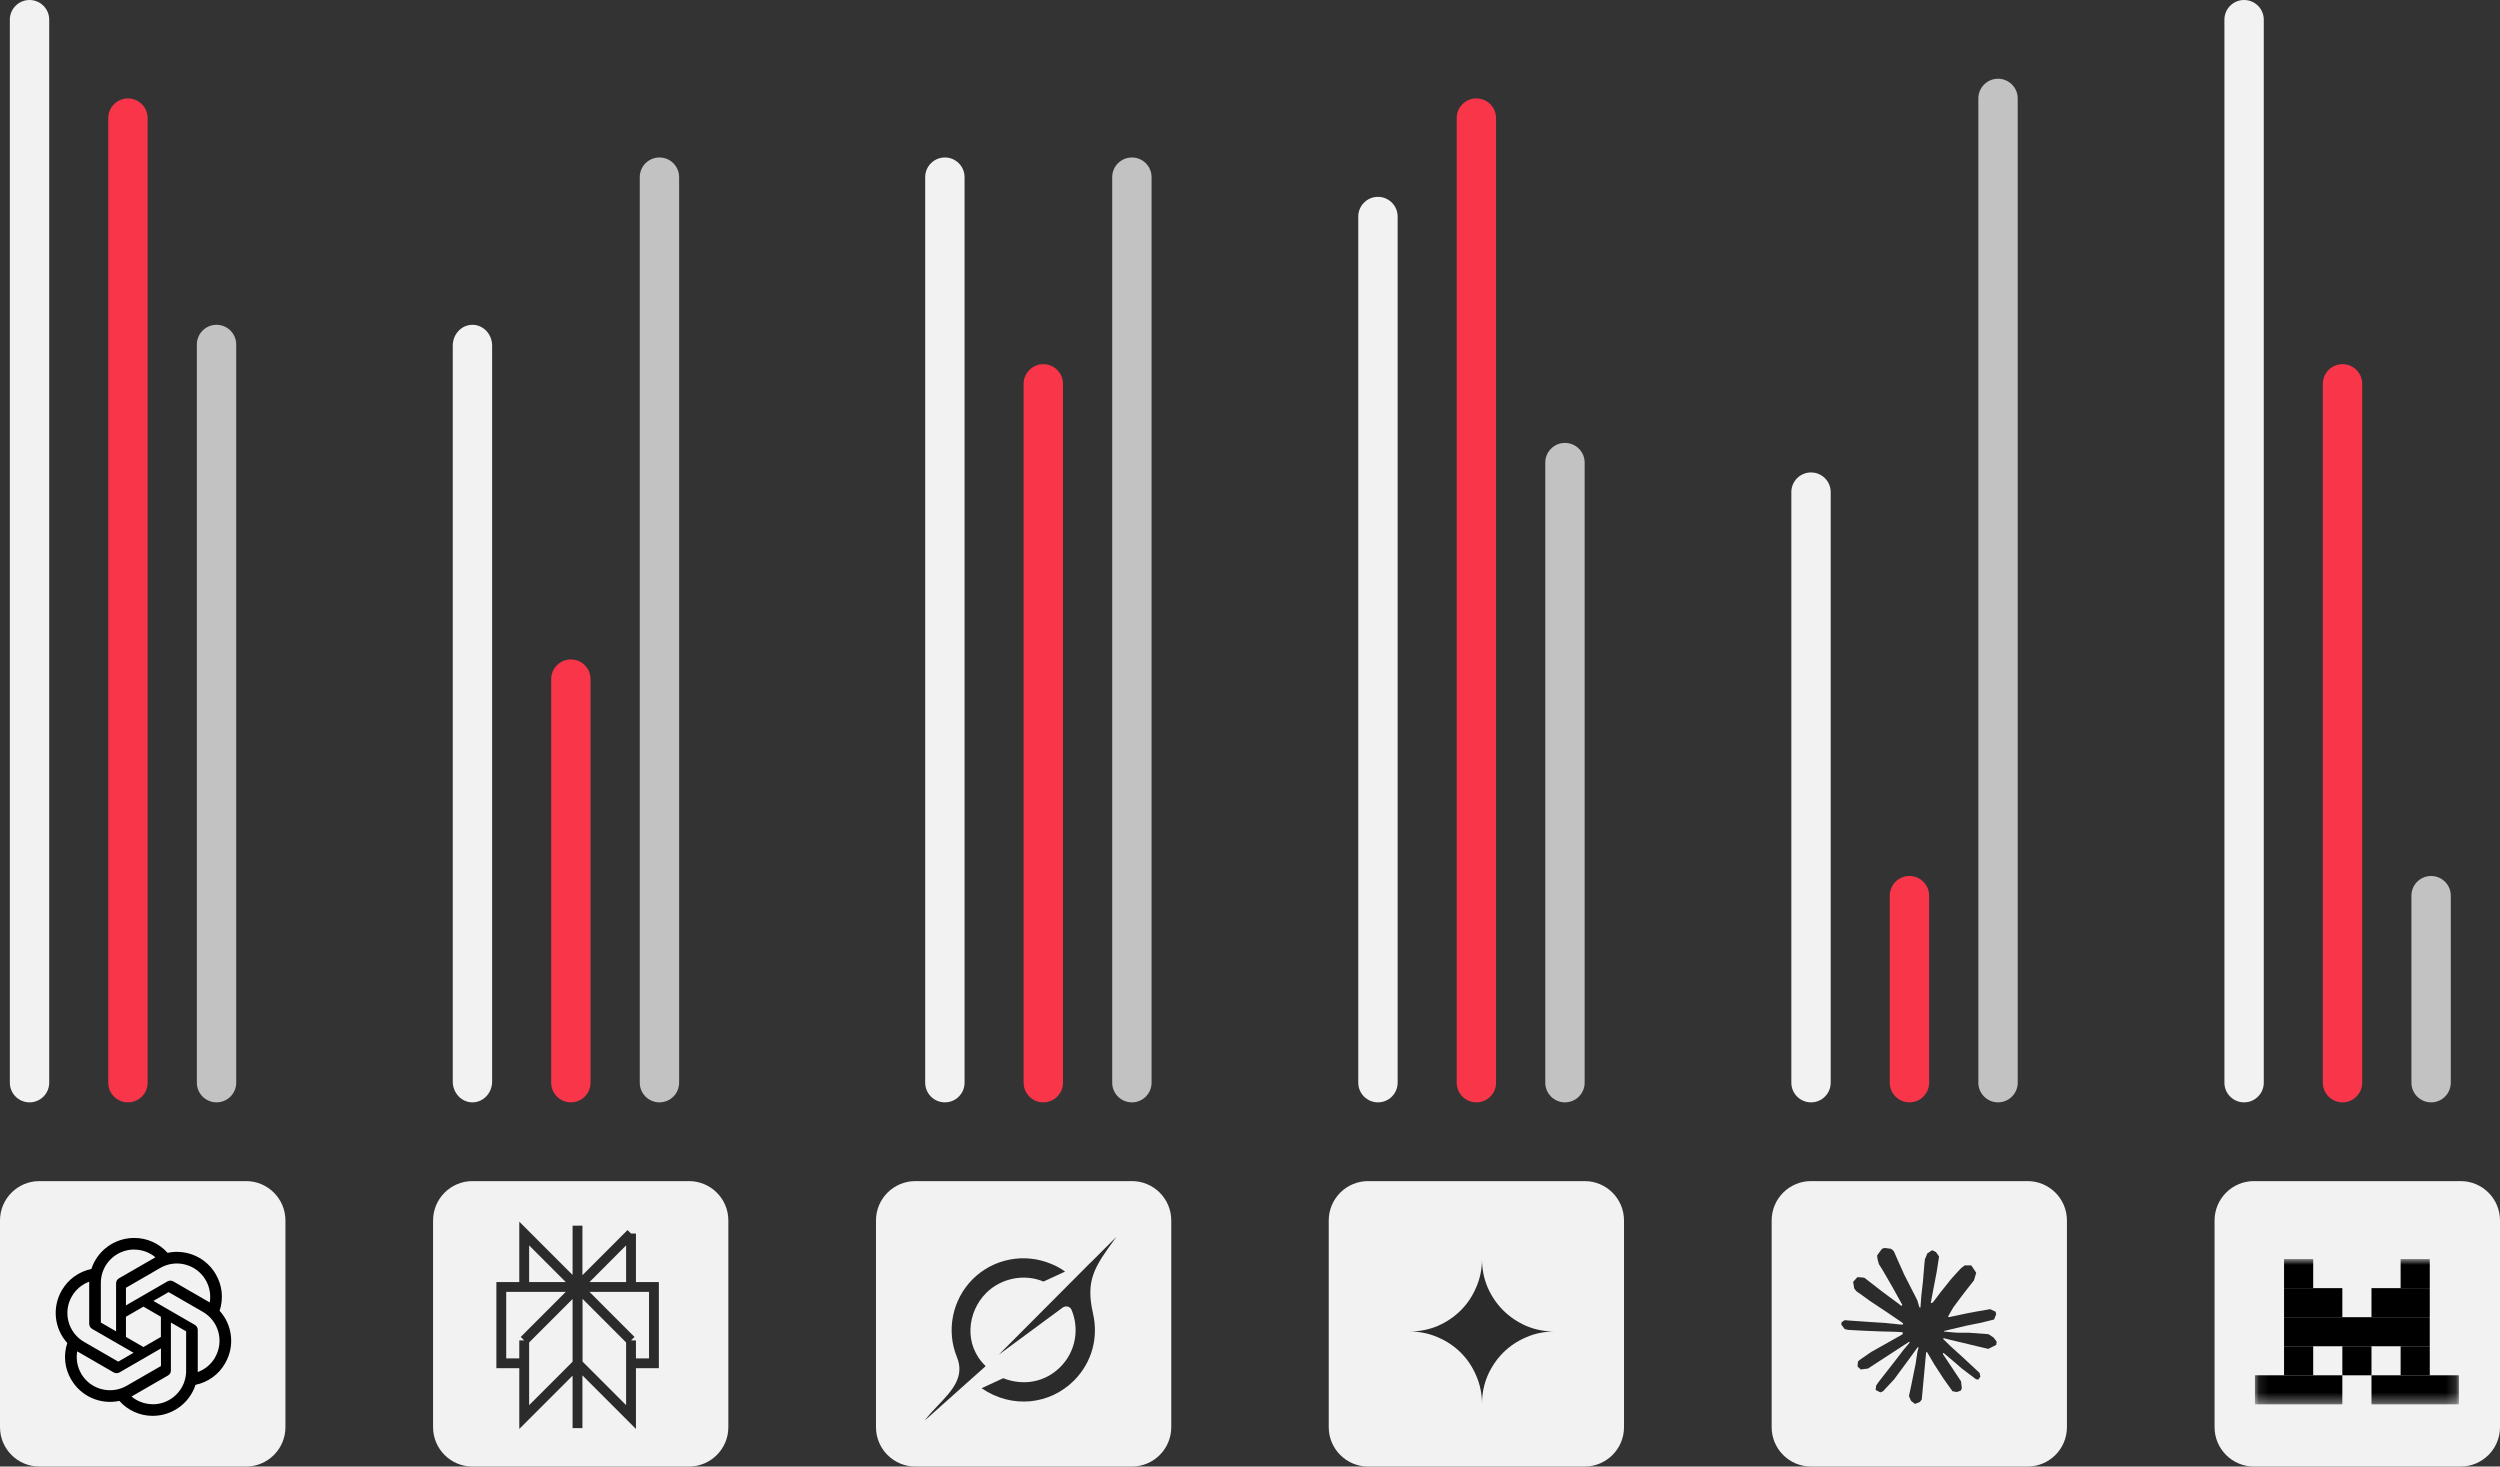
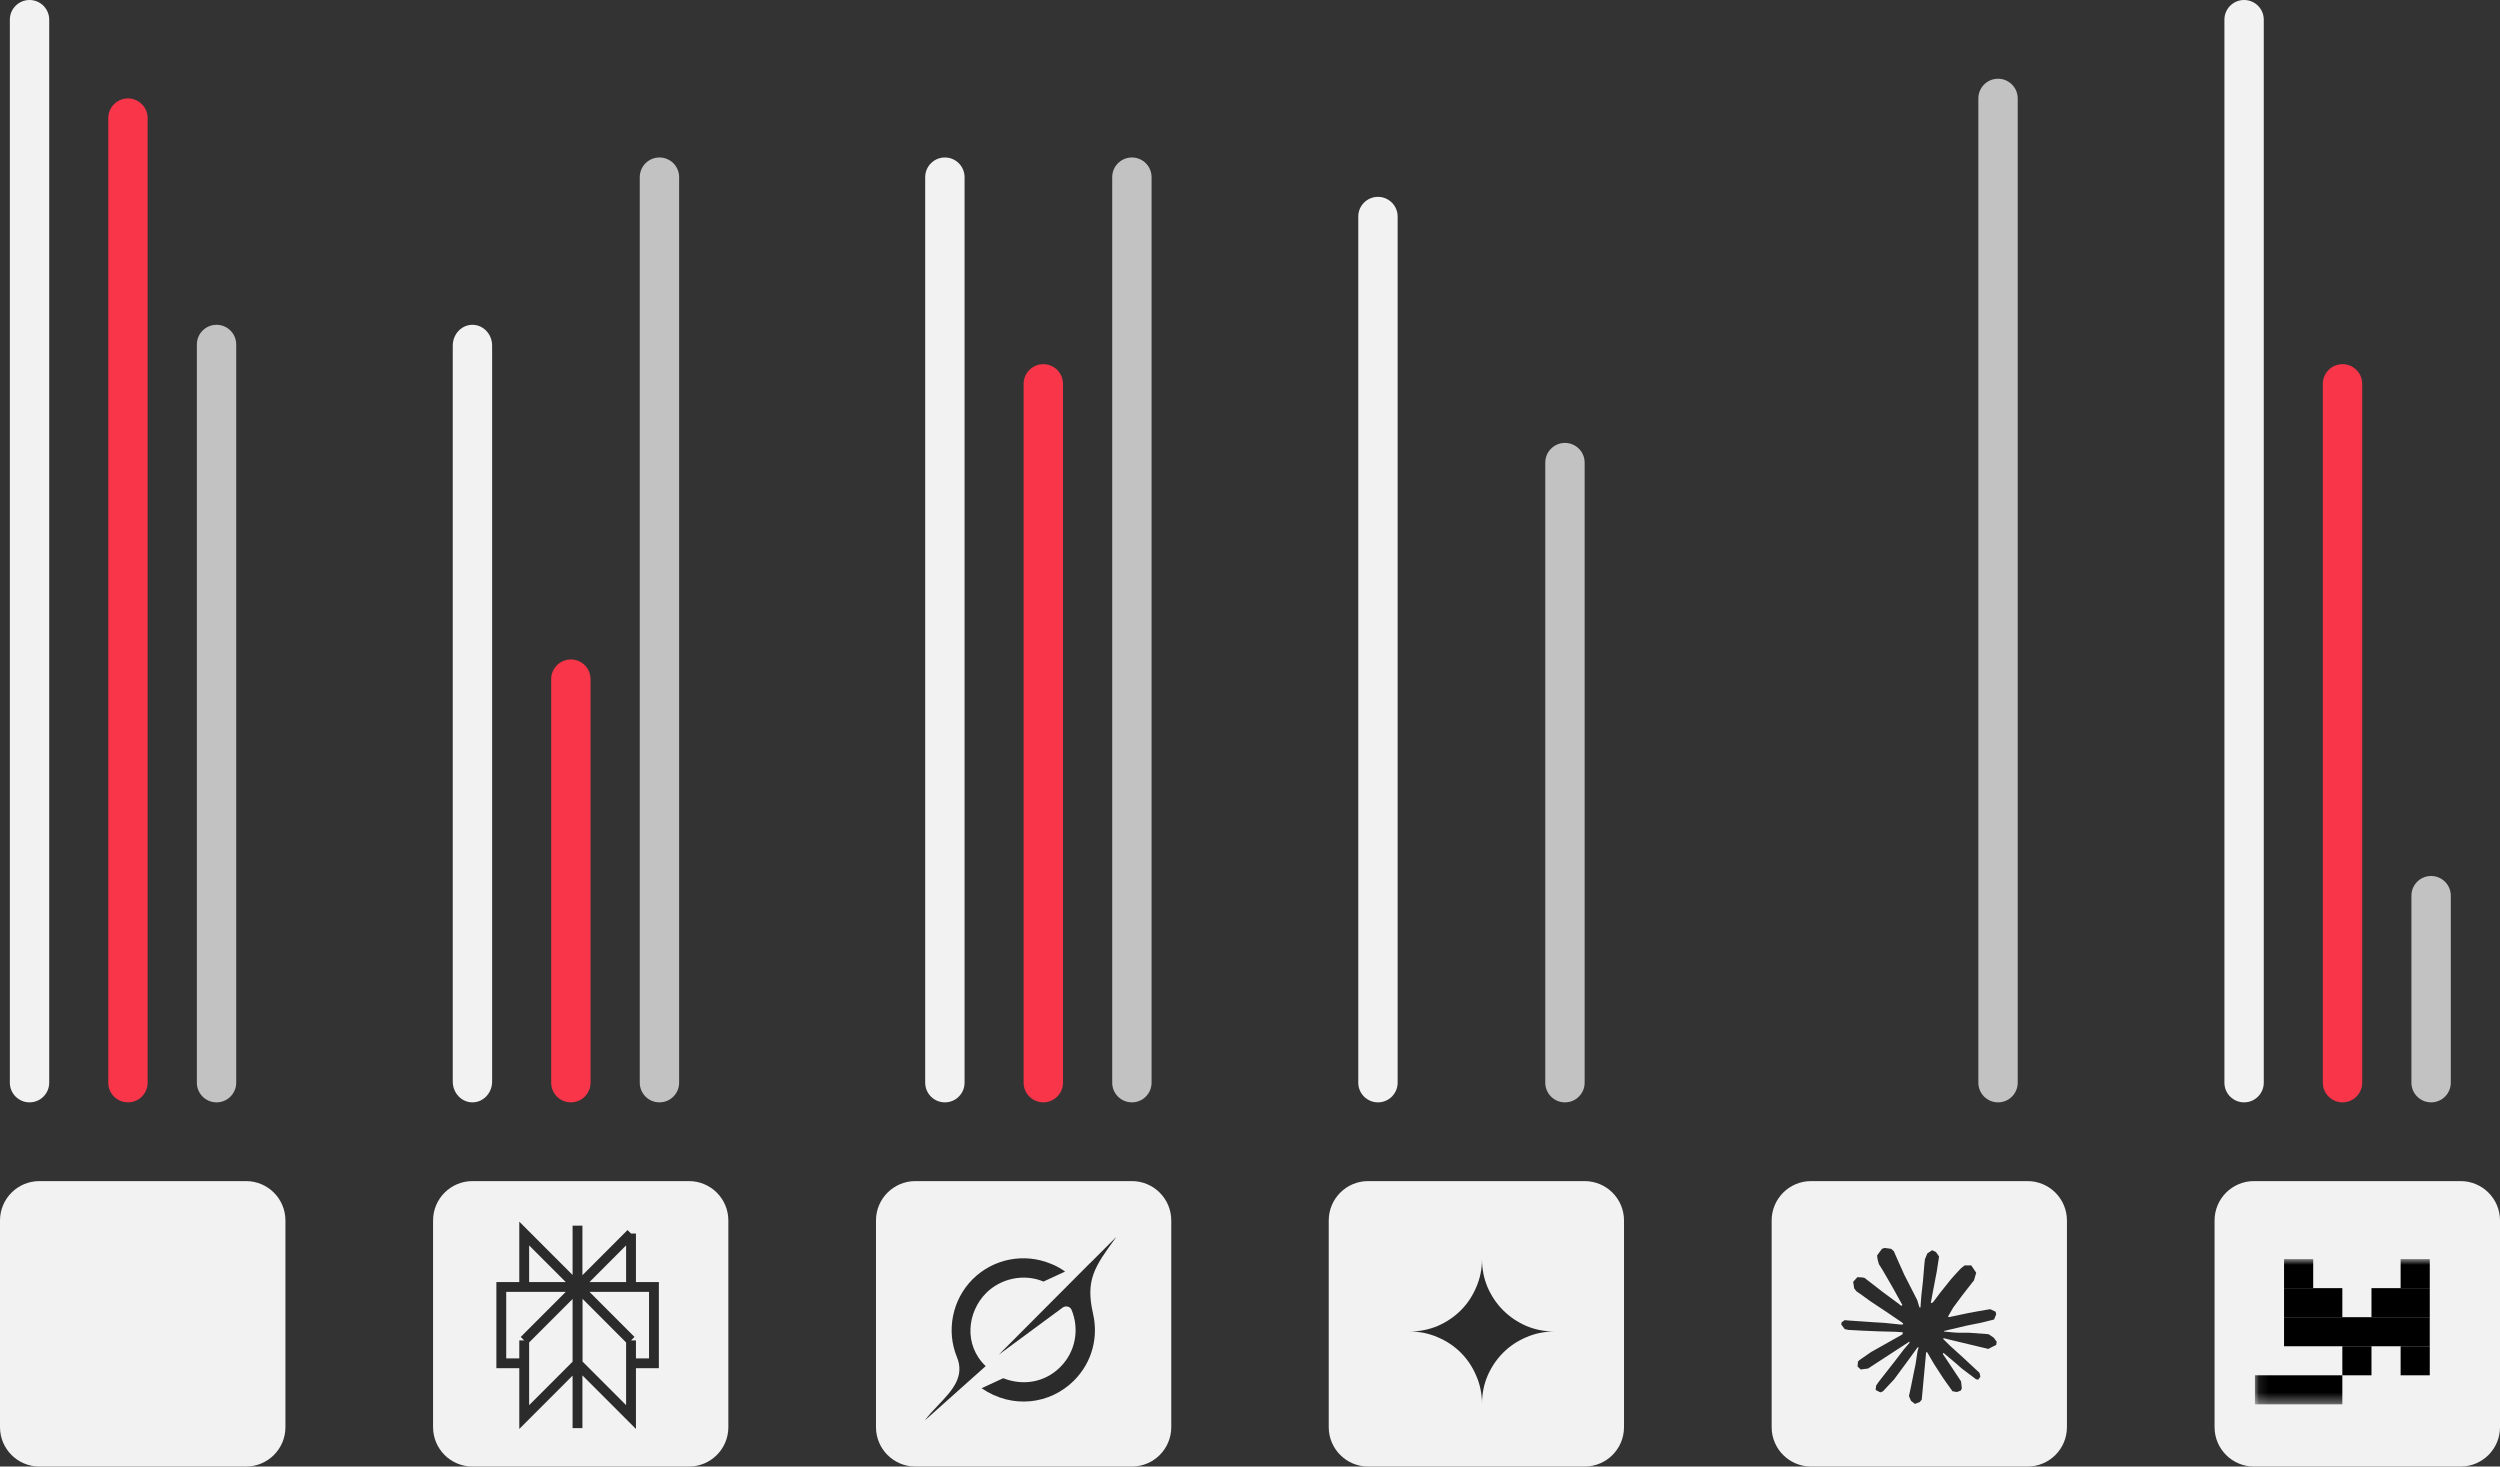
<svg xmlns="http://www.w3.org/2000/svg" width="254" height="149" viewBox="0 0 254 149" fill="none">
  <rect x="0" y="0" width="254" height="149" fill="#333333" stroke="none" />
  <path d="M44 124C44 121.791 45.791 120 48 120H70C72.209 120 74 121.791 74 124V145C74 147.209 72.209 149 70 149H48C45.791 149 44 147.209 44 145V124Z" fill="#F2F2F2" />
  <path d="M64.112 125.326L58.687 130.757M64.112 125.326V130.757H58.687M64.112 125.326V126.813M58.687 130.757L53.26 125.326V130.757H58.687ZM58.674 124.527V145.099M64.112 136.187L58.687 130.756M64.112 136.187V143.973L58.687 138.542M64.112 136.187L64.112 138.51H66.441V130.756H58.687M58.687 130.756V138.542M58.687 130.756L53.26 136.187M58.687 130.756H50.932V138.51H53.26L53.26 136.187M58.687 138.542L53.26 143.973V136.187" stroke="#2B2B2B" />
  <path d="M0 124C0 121.791 1.791 120 4 120H25C27.209 120 29 121.791 29 124V145C29 147.209 27.209 149 25 149H4C1.791 149 0 147.209 0 145V124Z" fill="#F2F2F2" />
-   <path d="M22.314 133.17C22.724 131.94 22.583 130.593 21.928 129.473C20.943 127.759 18.96 126.878 17.026 127.288C16.163 126.321 14.927 125.77 13.629 125.776C11.652 125.776 9.896 127.049 9.284 128.928C8.011 129.192 6.915 129.987 6.272 131.113C5.281 132.827 5.507 134.981 6.836 136.45C6.426 137.681 6.566 139.027 7.221 140.141C8.207 141.861 10.19 142.742 12.13 142.332C12.987 143.299 14.223 143.856 15.52 143.85C17.497 143.85 19.254 142.577 19.866 140.698C21.139 140.435 22.235 139.639 22.871 138.513C23.869 136.799 23.642 134.645 22.314 133.176V133.17ZM20.906 130.067C21.298 130.752 21.445 131.554 21.31 132.331C21.286 132.313 21.237 132.289 21.206 132.27L17.608 130.189C17.424 130.085 17.198 130.085 17.014 130.189L12.797 132.625V130.838L16.279 128.824C17.901 127.888 19.97 128.445 20.906 130.067ZM12.797 133.782L14.572 132.754L16.347 133.782V135.832L14.572 136.86L12.797 135.832V133.782ZM13.623 126.958C14.419 126.958 15.184 127.233 15.796 127.741C15.771 127.753 15.722 127.784 15.686 127.802L12.087 129.877C11.903 129.981 11.793 130.177 11.793 130.391V135.263L10.245 134.369V130.342C10.245 128.469 11.756 126.958 13.629 126.952L13.623 126.958ZM7.301 131.707C7.699 131.022 8.317 130.495 9.063 130.22V134.498C9.063 134.712 9.174 134.902 9.357 135.012L13.568 137.442L12.014 138.342L8.537 136.334C6.921 135.398 6.364 133.329 7.301 131.707ZM8.249 139.56C7.852 138.88 7.711 138.072 7.845 137.295C7.87 137.313 7.919 137.338 7.95 137.356L11.548 139.437C11.732 139.541 11.958 139.541 12.142 139.437L16.353 137.001V138.788L12.87 140.796C11.248 141.726 9.18 141.175 8.243 139.56H8.249ZM15.527 142.669C14.737 142.669 13.966 142.393 13.36 141.885C13.384 141.873 13.44 141.842 13.47 141.824L17.069 139.749C17.253 139.645 17.369 139.449 17.363 139.235V134.369L18.911 135.263V139.284C18.911 141.157 17.393 142.675 15.527 142.675V142.669ZM21.855 137.919C21.457 138.605 20.833 139.131 20.092 139.401V135.122C20.092 134.908 19.982 134.712 19.799 134.608L15.582 132.172L17.13 131.279L20.613 133.286C22.235 134.223 22.785 136.291 21.849 137.913L21.855 137.919Z" fill="black" />
  <path d="M89 124C89 121.791 90.791 120 93 120H115C117.209 120 119 121.791 119 124V145C119 147.209 117.209 149 115 149H93C90.791 149 89 147.209 89 145V124Z" fill="#F2F2F2" />
  <path d="M101.475 137.637L107.95 132.861C108.268 132.627 108.721 132.718 108.872 133.082C109.668 135 109.313 137.305 107.729 138.887C106.145 140.47 103.941 140.817 101.927 140.027L99.727 141.044C102.883 143.2 106.715 142.667 109.11 140.272C111.01 138.374 111.598 135.787 111.048 133.454L111.053 133.459C110.255 130.031 111.249 128.661 113.285 125.86C113.333 125.793 113.381 125.727 113.429 125.659L110.75 128.336V128.327L101.473 137.639" fill="#2B2B2B" />
  <path d="M100.145 138.797C97.88 136.635 98.271 133.289 100.203 131.359C101.633 129.931 103.975 129.348 106.019 130.205L108.214 129.192C107.819 128.907 107.312 128.599 106.73 128.384C104.101 127.302 100.953 127.841 98.816 129.974C96.76 132.029 96.114 135.187 97.224 137.882C98.053 139.897 96.693 141.322 95.324 142.76C94.839 143.269 94.352 143.779 93.96 144.319L100.144 138.799" fill="#2B2B2B" />
  <path d="M225 124C225 121.791 226.791 120 229 120H250C252.209 120 254 121.791 254 124V145C254 147.209 252.209 149 250 149H229C226.791 149 225 147.209 225 145V124Z" fill="#F2F2F2" />
  <mask id="mask0_2_1910" style="mask-type:alpha" maskUnits="userSpaceOnUse" x="229" y="127" width="21" height="16">
    <rect x="229.1" y="127.922" width="20.724" height="14.714" fill="white" />
  </mask>
  <g mask="url(#mask0_2_1910)">
    <path d="M235.021 127.922H232.06V130.875H235.021V127.922Z" fill="black" />
    <path d="M246.864 127.922H243.903V130.875H246.864V127.922Z" fill="black" />
    <path d="M237.981 130.875H232.06V133.827H237.981V130.875Z" fill="black" />
    <path d="M246.864 130.875H240.943V133.827H246.864V130.875Z" fill="black" />
    <path d="M246.862 133.826H232.06V136.779H246.862V133.826Z" fill="black" />
-     <path d="M235.021 136.779H232.06V139.731H235.021V136.779Z" fill="black" />
    <path d="M240.943 136.779H237.982V139.731H240.943V136.779Z" fill="black" />
    <path d="M246.864 136.779H243.903V139.731H246.864V136.779Z" fill="black" />
    <path d="M237.981 139.73H229.1V142.683H237.981V139.73Z" fill="black" />
-     <path d="M249.825 139.73H240.943V142.683H249.825V139.73Z" fill="black" />
+     <path d="M249.825 139.73H240.943H249.825V139.73Z" fill="black" />
  </g>
  <path d="M180 124C180 121.791 181.791 120 184 120H206C208.209 120 210 121.791 210 124V145C210 147.209 208.209 149 206 149H184C181.791 149 180 147.209 180 145V124Z" fill="#F2F2F2" />
  <path d="M190.171 137.328L193.278 135.579L193.33 135.428L193.278 135.343H193.127L192.607 135.311L190.832 135.263L189.292 135.199L187.8 135.119L187.425 135.038L187.073 134.573L187.109 134.341L187.425 134.128L187.877 134.168L188.876 134.236L190.375 134.34L191.463 134.404L193.074 134.572H193.33L193.367 134.468L193.279 134.404L193.211 134.34L191.659 133.286L189.98 132.171L189.1 131.53L188.624 131.205L188.384 130.9L188.281 130.235L188.713 129.758L189.293 129.798L189.441 129.837L190.029 130.29L191.284 131.265L192.923 132.475L193.163 132.675L193.259 132.607L193.271 132.559L193.163 132.378L192.271 130.762L191.32 129.118L190.897 128.437L190.785 128.029C190.745 127.861 190.717 127.72 190.717 127.548L191.208 126.878L191.48 126.791L192.136 126.878L192.412 127.119L192.82 128.053L193.48 129.525L194.503 131.526L194.803 132.119L194.963 132.669L195.023 132.837H195.126V132.74L195.21 131.613L195.366 130.23L195.517 128.449L195.57 127.948L195.817 127.347L196.309 127.022L196.693 127.205L197.008 127.659L196.965 127.952L196.777 129.175L196.409 131.091L196.169 132.375H196.309L196.469 132.214L197.116 131.352L198.204 129.989L198.684 129.448L199.243 128.85L199.603 128.566H200.282L200.782 129.311L200.558 130.081L199.859 130.971L199.279 131.724L198.447 132.847L197.928 133.746L197.976 133.817L198.099 133.805L199.978 133.404L200.993 133.22L202.205 133.012L202.753 133.269L202.813 133.529L202.597 134.063L201.302 134.384L199.782 134.689L197.519 135.225L197.491 135.246L197.523 135.285L198.543 135.382L198.979 135.405H200.046L202.034 135.554L202.554 135.898L202.865 136.319L202.813 136.64L202.013 137.049L200.934 136.792L198.415 136.191L197.551 135.975H197.432V136.047L198.151 136.752L199.471 137.947L201.122 139.487L201.207 139.867L200.994 140.168L200.771 140.136L199.319 139.041L198.759 138.548L197.491 137.478H197.407V137.59L197.699 138.019L199.242 140.344L199.322 141.058L199.21 141.29L198.81 141.43L198.371 141.35L197.468 140.078L196.536 138.646L195.784 137.363L195.692 137.415L195.249 142.207L195.041 142.452L194.561 142.636L194.161 142.331L193.949 141.838L194.161 140.864L194.417 139.593L194.625 138.582L194.813 137.327L194.925 136.91L194.917 136.882L194.825 136.894L193.882 138.193L192.446 140.138L191.311 141.357L191.039 141.465L190.567 141.22L190.611 140.783L190.874 140.394L192.446 138.389L193.394 137.146L194.006 136.428L194.002 136.325H193.966L189.791 139.043L189.048 139.139L188.728 138.839L188.767 138.346L188.919 138.185L190.174 137.319L190.17 137.324L190.171 137.328Z" fill="#2B2B2B" />
  <path d="M135 124C135 121.791 136.791 120 139 120H161C163.209 120 165 121.791 165 124V145C165 147.209 163.209 149 161 149H139C136.791 149 135 147.209 135 145V124Z" fill="#F2F2F2" />
  <path d="M150.57 142.636C150.57 141.619 150.374 140.662 149.982 139.767C149.602 138.872 149.081 138.094 148.419 137.432C147.757 136.769 146.978 136.248 146.083 135.868C145.188 135.476 144.231 135.28 143.214 135.28C144.231 135.28 145.188 135.09 146.083 134.71C146.978 134.317 147.757 133.79 148.419 133.128C149.081 132.466 149.602 131.687 149.982 130.792C150.374 129.897 150.57 128.941 150.57 127.923C150.57 128.941 150.761 129.897 151.141 130.792C151.533 131.687 152.06 132.466 152.722 133.128C153.384 133.79 154.163 134.317 155.058 134.71C155.953 135.09 156.91 135.28 157.927 135.28C156.91 135.28 155.953 135.476 155.058 135.868C154.163 136.248 153.384 136.769 152.722 137.432C152.06 138.094 151.533 138.872 151.141 139.767C150.761 140.662 150.57 141.619 150.57 142.636Z" fill="#2B2B2B" />
  <path d="M1 2C1 0.895 1.895 0 3 0C4.105 0 5 0.895 5 2V110C5 111.105 4.105 112 3 112C1.895 112 1 111.105 1 110V2Z" fill="#F2F2F2" />
  <path d="M48 33C49.105 33 50 33.947 50 35.116V43.937V109.884C50 111.053 49.105 112 48 112C46.895 112 46 111.053 46 109.884V35.116C46 33.947 46.895 33 48 33Z" fill="#F2F2F2" />
  <path d="M94 18C94 16.895 94.895 16 96 16C97.105 16 98 16.895 98 18V110C98 111.105 97.105 112 96 112C94.895 112 94 111.105 94 110V18Z" fill="#F2F2F2" />
  <path d="M138 22C138 20.895 138.895 20 140 20C141.105 20 142 20.895 142 22V110C142 111.105 141.105 112 140 112C138.895 112 138 111.105 138 110V22Z" fill="#F2F2F2" />
-   <path d="M182 50C182 48.895 182.895 48 184 48C185.105 48 186 48.895 186 50V110C186 111.105 185.105 112 184 112C182.895 112 182 111.105 182 110V50Z" fill="#F2F2F2" />
  <path d="M226 2C226 0.895 226.895 0 228 0C229.105 0 230 0.895 230 2V110C230 111.105 229.105 112 228 112C226.895 112 226 111.105 226 110V2Z" fill="#F2F2F2" />
  <path d="M11 12C11 10.895 11.895 10 13 10C14.105 10 15 10.895 15 12V110C15 111.105 14.105 112 13 112C11.895 112 11 111.105 11 110V12Z" fill="#F93549" />
  <path d="M56 69C56 67.895 56.895 67 58 67C59.105 67 60 67.895 60 69V110C60 111.105 59.105 112 58 112C56.895 112 56 111.105 56 110V69Z" fill="#F93549" />
  <path d="M104 39C104 37.895 104.895 37 106 37C107.105 37 108 37.895 108 39V110C108 111.105 107.105 112 106 112C104.895 112 104 111.105 104 110V39Z" fill="#F93549" />
-   <path d="M148 12C148 10.895 148.895 10 150 10C151.105 10 152 10.895 152 12V110C152 111.105 151.105 112 150 112C148.895 112 148 111.105 148 110V12Z" fill="#F93549" />
-   <path d="M192 91C192 89.895 192.895 89 194 89C195.105 89 196 89.895 196 91V110C196 111.105 195.105 112 194 112C192.895 112 192 111.105 192 110V91Z" fill="#F93549" />
  <path d="M236 39C236 37.895 236.895 37 238 37C239.105 37 240 37.895 240 39V110C240 111.105 239.105 112 238 112C236.895 112 236 111.105 236 110V39Z" fill="#F93549" />
  <path d="M20 35C20 33.895 20.895 33 22 33C23.105 33 24 33.895 24 35V110C24 111.105 23.105 112 22 112C20.895 112 20 111.105 20 110V35Z" fill="#C2C2C2" />
  <path d="M65 18C65 16.895 65.895 16 67 16C68.105 16 69 16.895 69 18V110C69 111.105 68.105 112 67 112C65.895 112 65 111.105 65 110V18Z" fill="#C2C2C2" />
  <path d="M113 18C113 16.895 113.895 16 115 16C116.105 16 117 16.895 117 18V110C117 111.105 116.105 112 115 112C113.895 112 113 111.105 113 110V18Z" fill="#C2C2C2" />
  <path d="M157 47C157 45.895 157.895 45 159 45C160.105 45 161 45.895 161 47V110C161 111.105 160.105 112 159 112C157.895 112 157 111.105 157 110V47Z" fill="#C2C2C2" />
  <path d="M201 10C201 8.895 201.895 8 203 8C204.105 8 205 8.895 205 10V110C205 111.105 204.105 112 203 112C201.895 112 201 111.105 201 110V10Z" fill="#C2C2C2" />
  <path d="M245 91C245 89.895 245.895 89 247 89C248.105 89 249 89.895 249 91V110C249 111.105 248.105 112 247 112C245.895 112 245 111.105 245 110V91Z" fill="#C2C2C2" />
</svg>